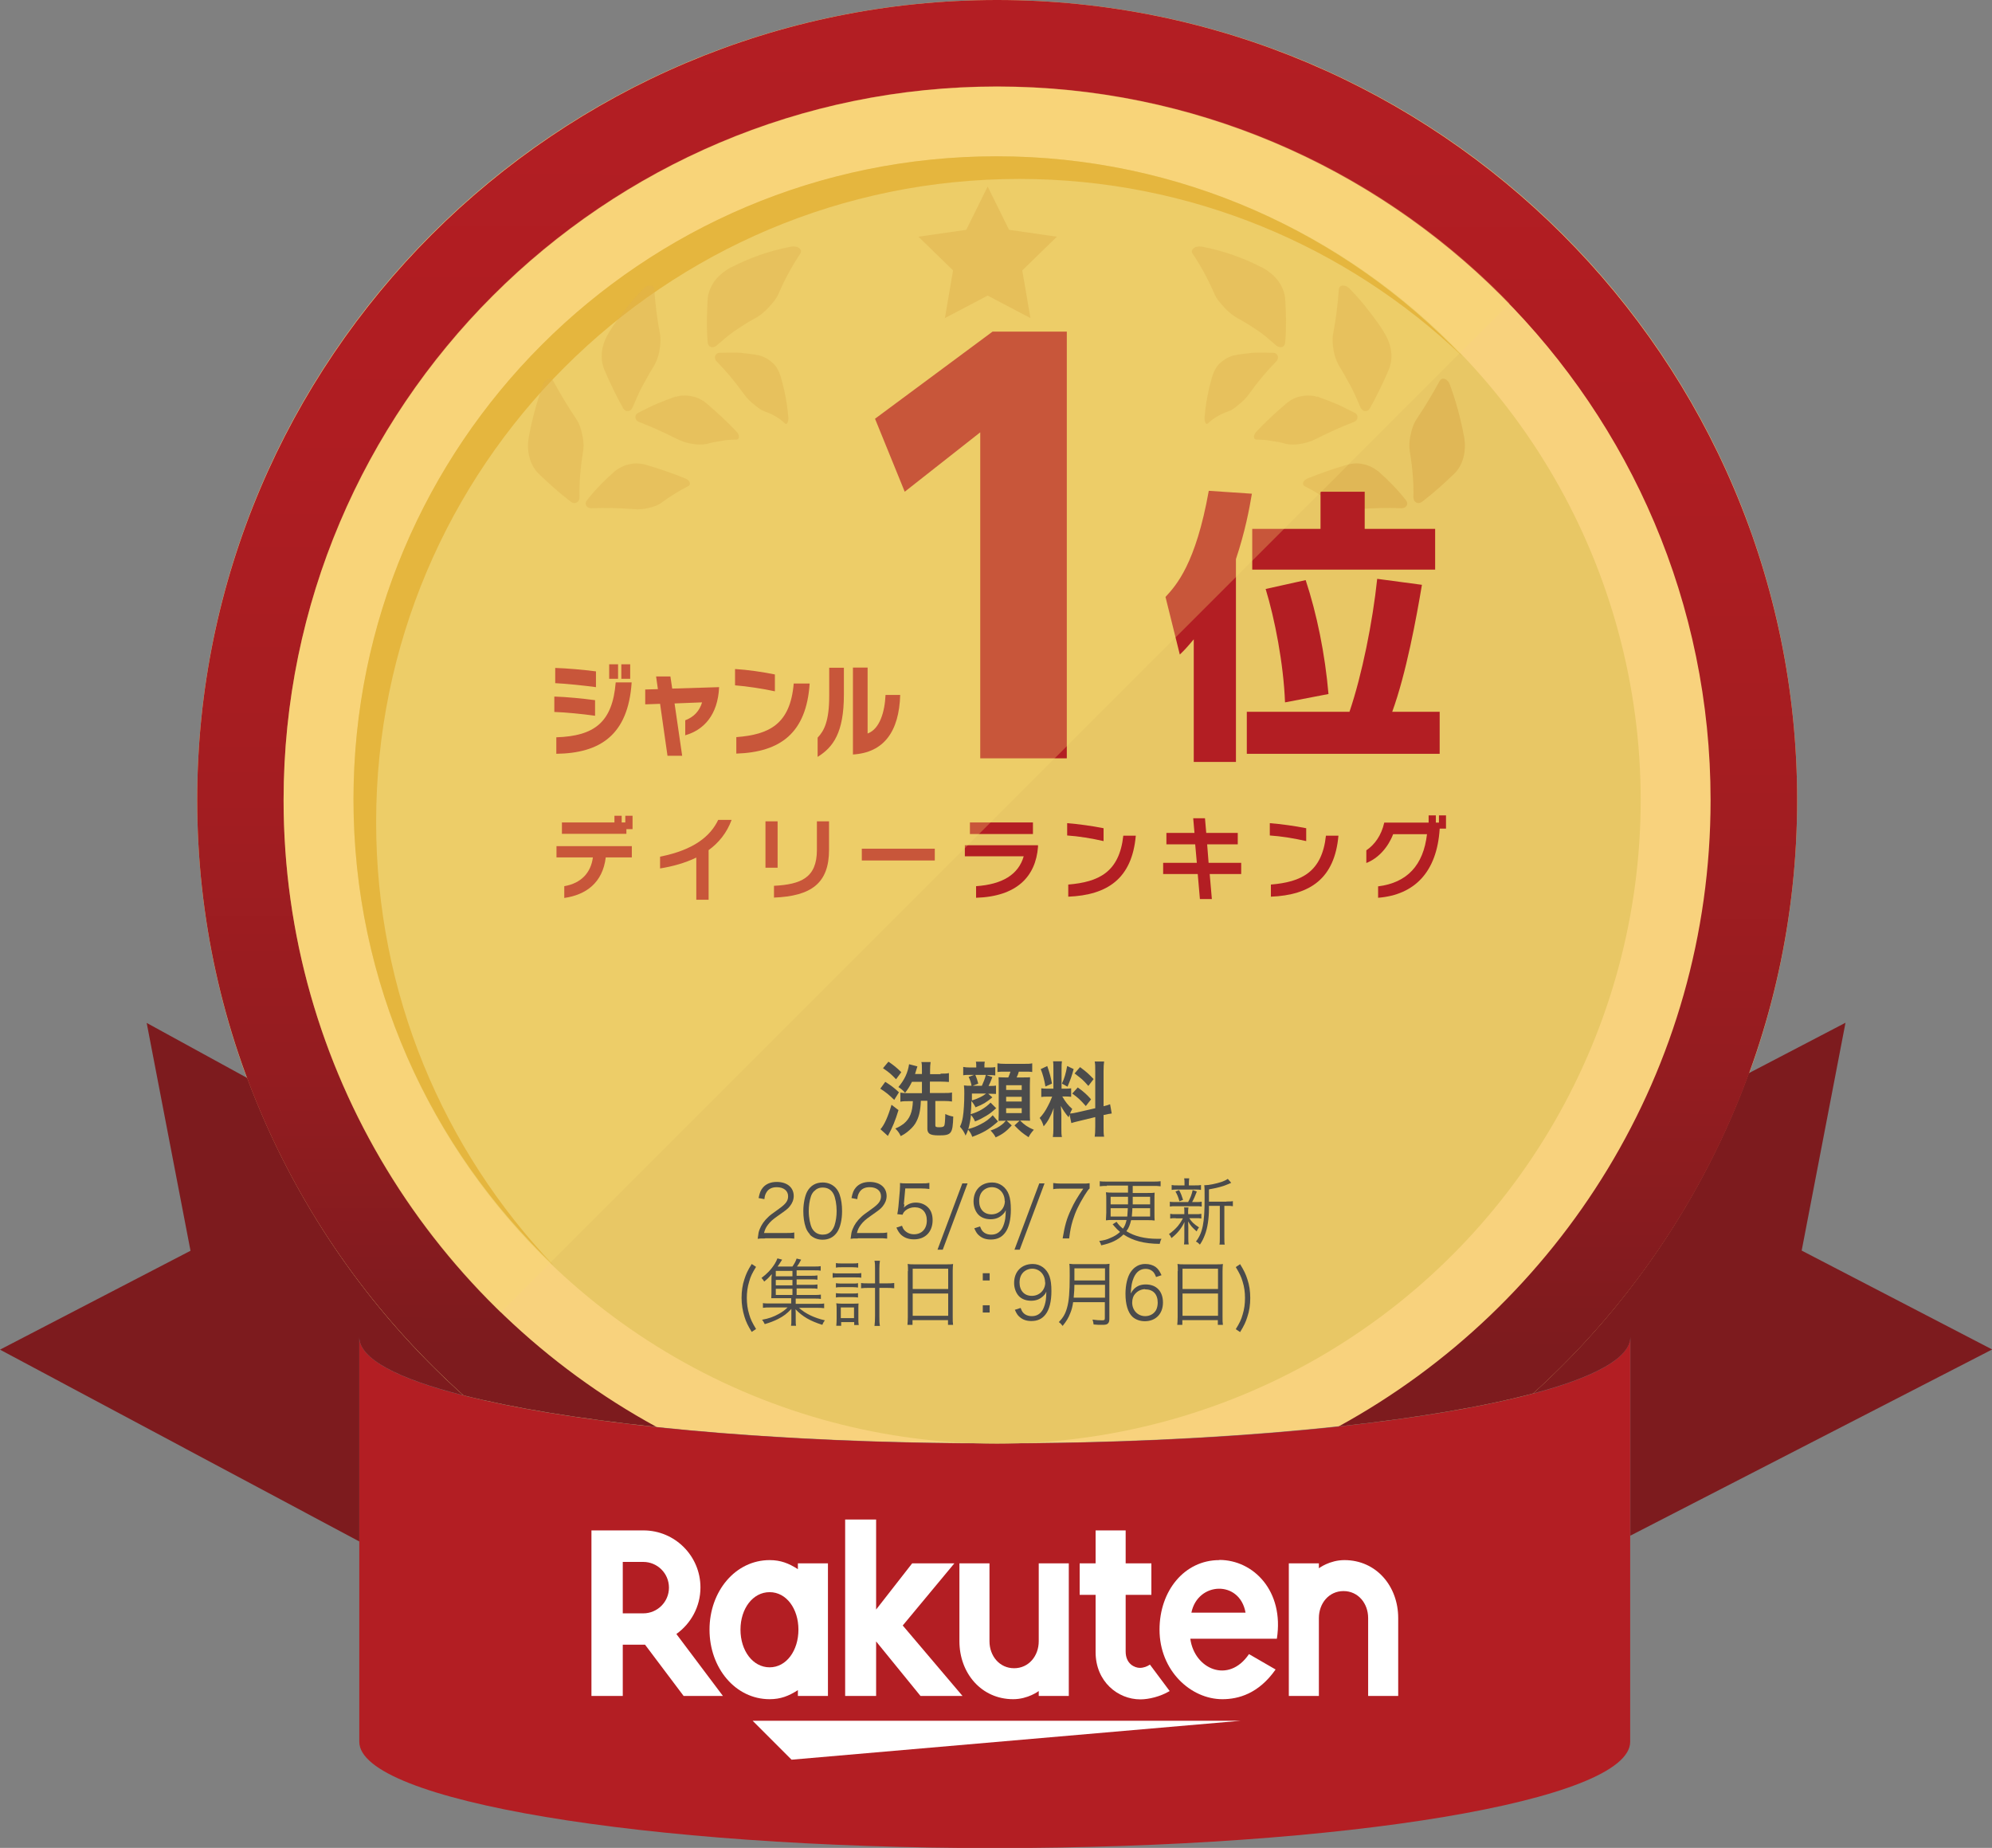
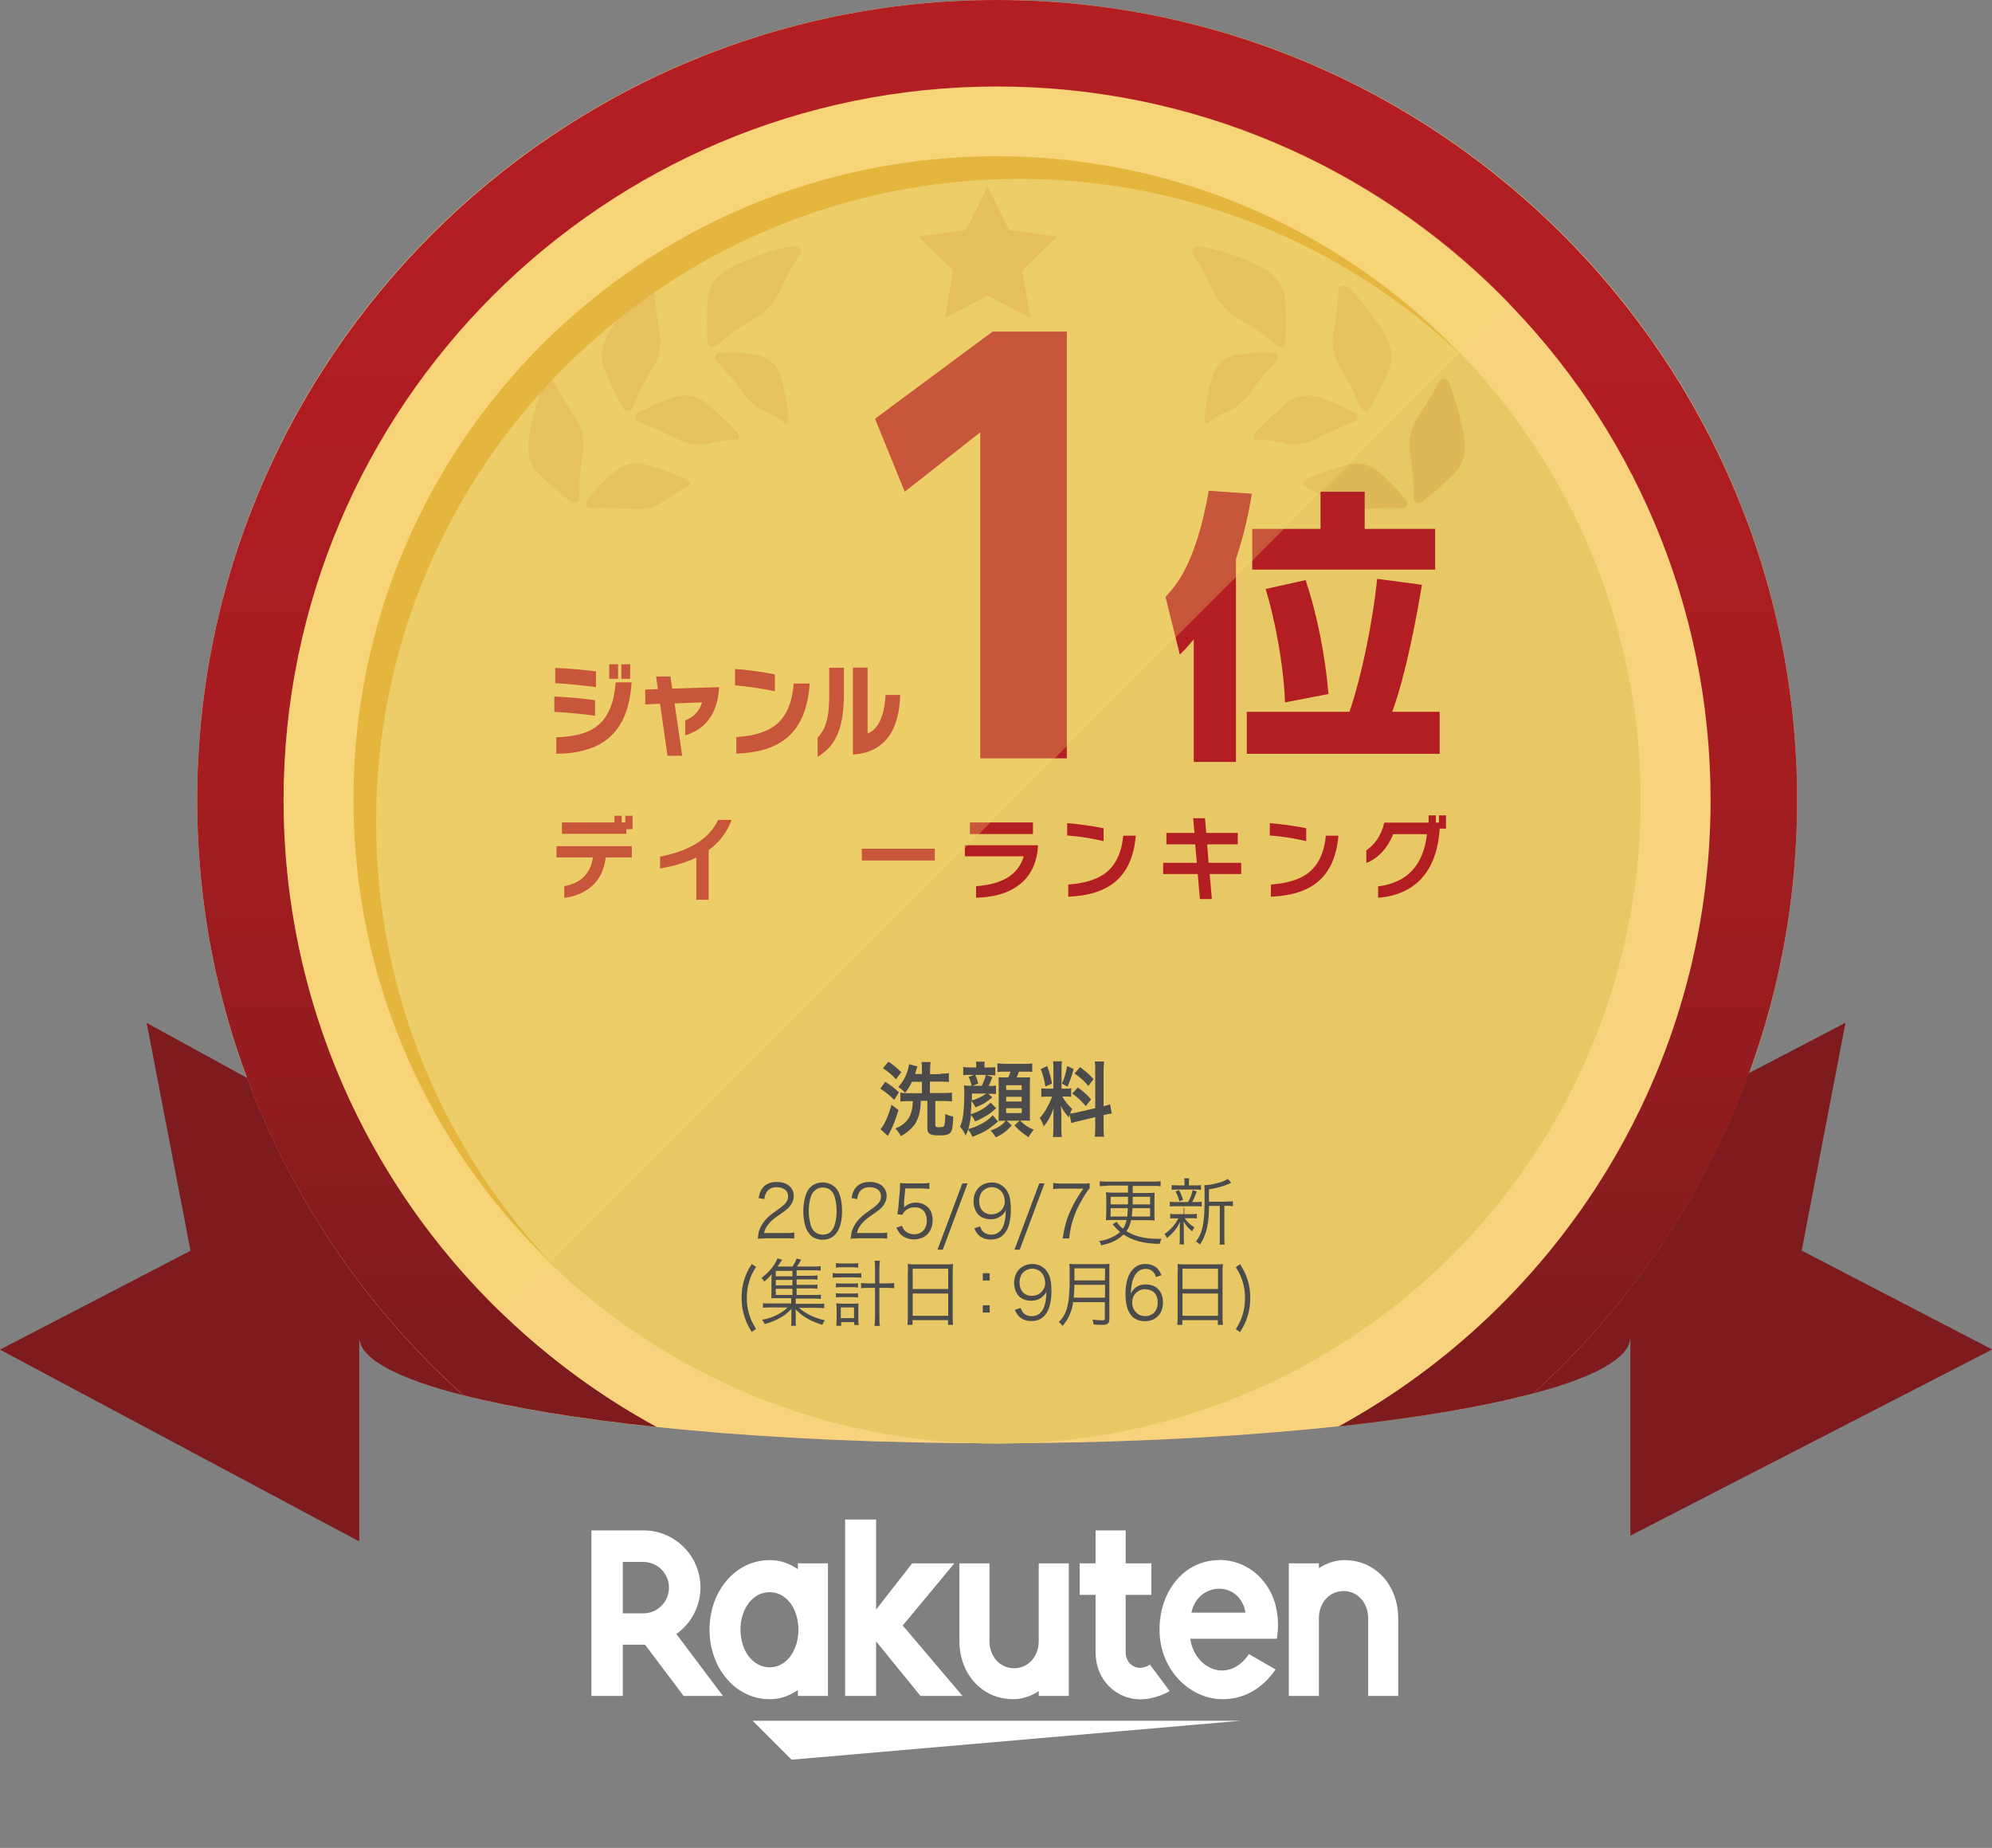
<svg xmlns="http://www.w3.org/2000/svg" viewBox="0 0 110 102.03">
  <rect x="0" y="0" width="110" height="102.03" fill="#808080" stroke="none" />
  <defs>
    <style>.cls-1{fill:#f8d27d;}.cls-2{fill:#7d1b1e;}.cls-3{isolation:isolate;}.cls-4{fill:#d4a13e;opacity:.5;}.cls-5{fill:#fff;}.cls-6{fill:#e8c765;}.cls-7{fill:#dda62a;}.cls-8{fill:#f7db6f;mix-blend-mode:color-dodge;opacity:.3;}.cls-9{opacity:.8;}.cls-10{fill:#b31e23;}.cls-11{fill:#4b4b4b;}.cls-12{fill:url(#_名称未設定グラデーション_18);}</style>
    <linearGradient id="_名称未設定グラデーション_18" x1="55.01" y1="74.49" x2="55.14" y2="1.12" gradientUnits="userSpaceOnUse">
      <stop offset="0" stop-color="#7d1b1e" />
      <stop offset=".21" stop-color="#941c20" />
      <stop offset=".44" stop-color="#a51d21" />
      <stop offset=".69" stop-color="#af1d22" />
      <stop offset="1" stop-color="#b31e23" />
    </linearGradient>
  </defs>
  <g class="cls-3">
    <g id="_レイヤー_2">
      <g id="logo_sample">
        <path class="cls-1" d="M25.54,77.03c6.26,1.6,17.08,2.66,29.39,2.66s23.57-1.1,29.77-2.76c8.93-8.08,14.54-19.76,14.54-32.76C99.24,19.78,79.46,0,55.06,0S10.89,19.78,10.89,44.17c0,13.05,5.66,24.77,14.65,32.85Z" />
-         <path class="cls-10" d="M90.02,96.17c0,3.24-15.71,5.87-35.09,5.87s-35.09-2.63-35.09-5.87v-22.34c0,3.24,15.71,5.87,35.09,5.87s35.09-2.63,35.09-5.87v22.34Z" />
        <path class="cls-2" d="M19.84,85.11v-11.28c0,1.19,2.12,2.29,5.74,3.21-5.28-4.74-9.41-10.74-11.93-17.52l-5.55-3.04,2.42,12.58-10.52,5.46,19.84,10.59Z" />
        <path class="cls-2" d="M96.57,59.25c-2.49,6.84-6.62,12.9-11.91,17.69,3.4-.9,5.37-1.97,5.37-3.12v10.97l19.98-10.28-10.52-5.46,2.42-12.58-5.33,2.78Z" />
        <path class="cls-12" d="M25.58,77.04c2.77.7,6.41,1.3,10.68,1.75-12.26-6.68-20.6-19.69-20.6-34.62C15.67,22.45,33.34,4.78,55.06,4.78s39.4,17.67,39.4,39.4c0,14.9-8.31,27.89-20.54,34.58,4.33-.47,8-1.09,10.74-1.82,8.95-8.09,14.58-19.78,14.58-32.77C99.24,19.82,79.42,0,55.06,0S10.89,19.82,10.89,44.17c0,13.04,5.68,24.77,14.7,32.87Z" />
        <circle class="cls-6" cx="55.06" cy="44.17" r="35.54" />
        <polygon class="cls-4" points="58.36 13.07 55.72 12.69 54.54 10.3 53.36 12.69 50.72 13.07 52.63 14.93 52.18 17.56 54.54 16.32 56.9 17.56 56.45 14.93 58.36 13.07" />
        <polygon class="cls-5" points="68.52 95.01 41.56 95.01 43.71 97.16 68.52 95.01" />
        <path class="cls-5" d="M44.06,86.32v.32c-.5-.32-.95-.5-1.56-.5-1.89,0-3.32,1.72-3.32,3.84s1.43,3.84,3.32,3.84c.61,0,1.06-.18,1.56-.5v.32h1.66v-7.32h-1.66ZM42.5,92.06c-.93,0-1.61-.92-1.61-2.08s.68-2.07,1.61-2.07,1.59.92,1.59,2.07-.66,2.08-1.59,2.08Z" />
        <path class="cls-5" d="M57.36,86.32v4.3c0,.81-.55,1.49-1.36,1.49s-1.36-.68-1.36-1.49v-4.3h-1.66v4.3c0,1.76,1.21,3.2,2.97,3.2.82,0,1.41-.45,1.41-.45v.27h1.66v-7.32h-1.66Z" />
        <path class="cls-5" d="M72.83,93.64v-4.3c0-.81.55-1.49,1.36-1.49s1.36.68,1.36,1.49v4.3h1.66v-4.3c0-1.76-1.21-3.2-2.97-3.2-.82,0-1.41.45-1.41.45v-.27h-1.66v7.32h1.66Z" />
        <path class="cls-5" d="M34.39,93.64v-2.83h1.23l2.13,2.83h2.17l-2.57-3.42c.8-.57,1.33-1.51,1.33-2.57,0-1.74-1.41-3.15-3.15-3.15h-2.87v9.14h1.74ZM34.39,86.24h1.13c.78,0,1.42.63,1.42,1.42s-.64,1.42-1.42,1.42h-1.13v-2.83Z" />
        <path class="cls-5" d="M63.5,91.91c-.15.1-.34.18-.56.18-.27,0-.78-.21-.78-.9v-3.13h1.42v-1.74h-1.42v-1.82h-1.66v1.82s-.88,0-.88,0v1.74h.88v3.16c0,1.63,1.23,2.61,2.47,2.61.46,0,1.1-.15,1.62-.46l-1.09-1.46Z" />
        <polygon class="cls-5" points="49.85 89.75 52.7 86.32 50.37 86.32 48.38 88.87 48.38 83.9 46.67 83.9 46.67 93.64 48.38 93.64 48.38 90.63 50.83 93.64 53.15 93.64 49.85 89.75" />
        <path class="cls-5" d="M67.33,86.14c-1.92,0-3.3,1.69-3.3,3.84,0,2.27,1.73,3.84,3.47,3.84.88,0,2-.3,2.94-1.64l-1.47-.85c-1.13,1.67-3.02.82-3.24-.85h4.78c.41-2.63-1.29-4.35-3.18-4.35ZM68.78,89.04h-2.99c.35-1.71,2.67-1.81,2.99,0Z" />
        <path class="cls-7" d="M20.77,45.39c0-19.61,15.9-35.51,35.51-35.51,9.49,0,18.1,3.73,24.47,9.79-6.47-6.8-15.59-11.04-25.72-11.04-19.61,0-35.51,15.9-35.51,35.51,0,10.12,4.24,19.25,11.04,25.72-6.06-6.37-9.79-14.98-9.79-24.47Z" />
        <g class="cls-9">
          <path class="cls-4" d="M29.2,24.13c.18-.97.44-1.95.79-2.9.12-.33.44-.43.57-.18.39.72.81,1.41,1.25,2.07.19.28.28.58.35.91.07.32.09.66.02,1-.13.82-.2,1.64-.18,2.43,0,.27-.25.41-.47.25-.63-.48-1.21-1-1.79-1.56-.24-.23-.41-.55-.5-.89-.09-.33-.11-.72-.04-1.13Z" />
          <path class="cls-4" d="M33.98,25.99c-.55.48-1.08,1.01-1.56,1.62-.18.21-.03.46.24.45.77-.03,1.56-.01,2.32.05.32.03.6,0,.86-.07.27-.06.52-.15.71-.3.47-.34.95-.65,1.46-.9.17-.09.08-.32-.16-.42-.69-.28-1.41-.53-2.16-.75-.3-.09-.63-.11-.91-.04-.28.05-.56.18-.8.37Z" />
          <path class="cls-4" d="M33.63,18.35c.25-.42.56-.82.87-1.22.3-.41.65-.79,1.02-1.18.25-.27.6-.24.61.05.06.83.16,1.63.31,2.41.06.32.03.66-.03.98-.06.32-.18.64-.37.93-.22.36-.41.72-.61,1.08-.19.36-.34.74-.5,1.1-.11.24-.38.28-.52.04-.39-.7-.72-1.39-1.04-2.13-.13-.31-.17-.65-.13-1,.04-.34.17-.7.39-1.05Z" />
          <path class="cls-4" d="M37.32,21.89c-.34.12-.69.26-1.04.4-.35.15-.68.33-1.03.5-.25.12-.2.42.04.51.72.27,1.44.61,2.12.95.28.14.57.22.84.26.27.05.54.05.78,0,.28-.09.57-.13.84-.17.27-.06.54-.06.8-.07.18,0,.18-.25,0-.44-.51-.54-1.07-1.06-1.66-1.56-.25-.21-.53-.34-.81-.39-.28-.06-.59-.06-.88.03Z" />
          <path class="cls-4" d="M40.38,14.76c.97-.5,2.06-.9,3.25-1.13.41-.1.72.15.56.38-.47.7-.87,1.45-1.19,2.19-.13.31-.35.55-.59.81-.23.25-.51.47-.83.63-.38.2-.73.45-1.07.67-.34.24-.64.52-.94.77-.21.17-.47.1-.49-.18-.07-.8-.05-1.57,0-2.39.02-.33.16-.67.37-.98.22-.29.53-.56.93-.78Z" />
          <path class="cls-4" d="M41.95,19.63c-.35-.08-.7-.1-1.07-.15-.37-.03-.74,0-1.13,0-.27,0-.36.3-.17.48.53.54,1.04,1.16,1.48,1.77.18.26.39.46.59.61.2.18.4.32.59.38.46.16.84.4,1.12.67.1.08.19-.11.17-.37-.06-.74-.2-1.46-.41-2.2-.09-.3-.24-.59-.44-.77-.2-.19-.45-.34-.73-.42Z" />
        </g>
        <g class="cls-9">
          <path class="cls-4" d="M80.85,24.13c-.18-.97-.44-1.95-.79-2.9-.12-.33-.44-.43-.57-.18-.39.72-.81,1.41-1.25,2.07-.19.28-.28.58-.35.91-.07.32-.09.66-.02,1,.13.82.2,1.64.18,2.43,0,.27.25.41.47.25.63-.48,1.21-1,1.79-1.56.24-.23.41-.55.5-.89.09-.33.11-.72.04-1.13Z" />
          <path class="cls-4" d="M76.07,25.99c.55.48,1.08,1.01,1.56,1.62.18.21.03.46-.24.45-.77-.03-1.56-.01-2.32.05-.32.03-.6,0-.86-.07-.27-.06-.52-.15-.71-.3-.47-.34-.95-.65-1.46-.9-.17-.09-.08-.32.16-.42.69-.28,1.41-.53,2.16-.75.3-.09.63-.11.91-.04.28.05.56.18.8.37Z" />
          <path class="cls-4" d="M76.43,18.35c-.25-.42-.56-.82-.87-1.22-.3-.41-.65-.79-1.02-1.18-.25-.27-.6-.24-.61.05-.06.83-.16,1.63-.31,2.41-.06.32-.03.66.03.98.06.32.18.64.37.93.22.36.41.72.61,1.08.19.36.34.74.5,1.1.11.24.38.28.52.04.39-.7.72-1.39,1.04-2.13.13-.31.17-.65.13-1-.04-.34-.17-.7-.39-1.05Z" />
          <path class="cls-4" d="M72.73,21.89c.34.12.69.26,1.04.4.35.15.68.33,1.03.5.25.12.2.42-.04.51-.72.27-1.44.61-2.12.95-.28.14-.57.22-.84.26-.27.05-.54.05-.78,0-.28-.09-.57-.13-.84-.17-.27-.06-.54-.06-.8-.07-.18,0-.18-.25,0-.44.51-.54,1.07-1.06,1.66-1.56.25-.21.53-.34.81-.39.28-.06.59-.06.88.03Z" />
          <path class="cls-4" d="M69.67,14.76c-.97-.5-2.06-.9-3.25-1.13-.41-.1-.72.15-.56.38.47.7.87,1.45,1.19,2.19.13.31.35.55.59.81.23.25.51.47.83.63.38.2.73.45,1.07.67.34.24.64.52.94.77.21.17.47.1.49-.18.07-.8.05-1.57,0-2.39-.02-.33-.16-.67-.37-.98-.22-.29-.53-.56-.93-.78Z" />
          <path class="cls-4" d="M68.1,19.63c.35-.08.7-.1,1.07-.15.37-.03.74,0,1.13,0,.27,0,.36.3.17.48-.53.54-1.04,1.16-1.48,1.77-.18.26-.39.46-.59.61-.2.18-.4.32-.59.38-.46.16-.84.4-1.12.67-.1.08-.19-.11-.17-.37.06-.74.2-1.46.41-2.2.09-.3.24-.59.44-.77.2-.19.45-.34.73-.42Z" />
        </g>
        <path class="cls-10" d="M54.13,41.86v-17.99l-4.17,3.28-1.64-4.03,6.49-4.81h4.1v23.56h-4.78Z" />
        <path class="cls-10" d="M65.92,35.3c-.41.49-.55.63-.77.84l-.79-3.18c.6-.65,1.67-1.83,2.39-5.86l2.38.16c-.14.85-.38,2.11-.88,3.61v11.2h-2.33v-6.76ZM74.52,39.3c.69-2.03,1.28-4.96,1.53-7.34l2.47.33c-.3,1.8-.87,4.9-1.64,7.01h2.62v2.32h-10.65v-2.32h5.67ZM72.92,27.15h2.44v2.05h3.89v2.25h-10.1v-2.25h3.77v-2.05ZM70.96,38.78c-.08-2.13-.57-4.63-1.07-6.26l2.21-.49c.61,1.84,1.07,4.07,1.26,6.29l-2.39.46Z" />
        <path class="cls-10" d="M30.61,39.32v-.86c.68.02,1.58.11,2.25.2v.86c-.71-.1-1.62-.19-2.25-.21ZM30.66,37.73v-.85c.66.02,1.55.1,2.25.19v.87c-.68-.09-1.62-.19-2.25-.22ZM30.72,41.62v-.91c2.1-.07,3.1-.82,3.28-3.03h.88c-.19,2.91-1.75,3.91-4.16,3.94ZM33.64,37.48v-.8h.49v.8h-.49ZM34.31,37.48v-.8h.49v.8h-.49Z" />
        <path class="cls-10" d="M37.84,40.62v-.85c.48-.18.79-.52.93-.99l-1.52.06.42,2.89h-.81l-.41-2.87-.82.03v-.82l.7-.02-.1-.7h.79l.1.67,2.59-.08c-.07,1.54-.85,2.37-1.88,2.66Z" />
        <path class="cls-10" d="M40.59,37.85v-.91c.68.04,1.52.16,2.2.3v.93c-.64-.14-1.55-.28-2.2-.33ZM40.66,41.61v-.91c1.83-.14,2.98-.72,3.17-2.96h.88c-.18,2.73-1.61,3.79-4.05,3.87Z" />
        <path class="cls-10" d="M45.15,41.78v-1.05c.36-.38.64-.91.64-2.31v-1.55h.81v1.49c0,2.09-.59,2.9-1.45,3.43ZM47.1,41.66v-4.8h.81v3.64c.67-.24.95-1.2.99-2.13h.81c-.06,2.02-.9,3.19-2.62,3.29Z" />
        <path class="cls-10" d="M33.45,47.34c-.17,1.41-1.1,2.07-2.29,2.24v-.65c.93-.16,1.47-.74,1.58-1.59h-2.01v-.62h4.16v.62h-1.43ZM34.59,45.77v.27h-3.56v-.63h2.9v-.37h.4v.37h.2v-.37h.4v.74h-.34Z" />
        <path class="cls-10" d="M39.13,46.94v2.74h-.68v-2.33c-.62.3-1.31.49-2,.6v-.65c1.87-.37,2.78-1.13,3.21-2.03h.74c-.27.73-.72,1.27-1.27,1.67Z" />
-         <path class="cls-10" d="M42.27,47.91v-2.56h.67v2.56h-.67ZM42.74,49.55v-.64c1.49-.08,2.37-.44,2.37-1.98v-1.58h.67v1.57c0,1.84-.97,2.56-3.05,2.64Z" />
        <path class="cls-10" d="M47.59,47.51v-.65h4.03v.65h-4.03Z" />
        <path class="cls-10" d="M53.9,49.56v-.63c1.45-.1,2.34-.64,2.63-1.65h-3.25v-.61h4.04v.09c-.13,1.65-1.18,2.74-3.42,2.81ZM53.56,46.05v-.64h3.48v.64h-3.48Z" />
        <path class="cls-10" d="M58.93,46.13v-.68c.62.05,1.36.15,2.01.28v.71c-.66-.15-1.39-.27-2.01-.31ZM58.99,49.51v-.67c1.68-.14,2.82-.68,3.04-2.7h.69c-.21,2.37-1.56,3.28-3.73,3.37Z" />
        <path class="cls-10" d="M66.8,48.26l.12,1.38h-.66l-.12-1.38h-1.91v-.62h1.86l-.09-1.02h-1.59v-.63h1.55l-.07-.81h.65l.07.81h1.74v.63h-1.69l.08,1.02h1.8v.62h-1.75Z" />
        <path class="cls-10" d="M70.12,46.13v-.68c.62.05,1.36.15,2.01.28v.71c-.66-.15-1.39-.27-2.01-.31ZM70.18,49.51v-.67c1.68-.14,2.82-.68,3.04-2.7h.69c-.21,2.37-1.56,3.28-3.73,3.37Z" />
        <path class="cls-10" d="M79.5,45.77c-.15,2.37-1.38,3.64-3.4,3.8v-.63c1.6-.2,2.5-1.16,2.7-2.88h-1.87c-.27.71-.81,1.33-1.48,1.59v-.7c.46-.31.83-.82.99-1.53h2.45v-.4h.4v.4h.17v-.4h.39v.73h-.35Z" />
        <path class="cls-8" d="M27.64,72.46c-7.39-7.16-11.98-17.19-11.98-28.29C15.67,22.41,33.31,4.77,55.07,4.77c10.66,0,20.33,4.23,27.42,11.11l.87.87-55.72,55.72Z" />
        <path class="cls-11" d="M48.88,59.73c.33.21.48.32.76.58l-.26.42c-.3-.29-.44-.41-.77-.62l.27-.37ZM49.62,61.28c-.18.59-.33.96-.59,1.44l-.41-.37c.21-.23.42-.7.61-1.35l.38.29ZM49.06,58.62c.27.18.47.34.71.58l-.29.39c-.28-.29-.37-.37-.72-.61l.3-.36ZM51.93,59.28c.21,0,.35,0,.47-.03v.49c-.14-.01-.29-.02-.47-.02h-.58v.63h.77c.21,0,.32,0,.45-.03v.5c-.12-.02-.24-.03-.44-.03h-.48v1.34c0,.09.04.11.21.11s.24-.02.28-.08c.03-.05.05-.24.06-.65.18.08.26.11.44.14-.03.95-.1,1.04-.8,1.04-.27,0-.42-.03-.51-.09-.08-.06-.12-.15-.12-.27v-1.55h-.36c-.02.58-.11.93-.31,1.26-.1.16-.26.32-.45.47-.1.08-.18.13-.35.22-.08-.17-.15-.27-.3-.42.22-.09.32-.16.47-.27.33-.27.48-.64.5-1.24h-.22c-.18,0-.33,0-.47.03v-.5c.12.02.26.03.43.03h.76v-.63h-.55c-.12.24-.2.38-.38.61-.12-.14-.18-.19-.37-.32.33-.39.52-.78.59-1.26l.46.12q-.02.05-.05.16c-.02.07-.05.17-.08.26h.38v-.21c0-.22,0-.34-.03-.45h.51c-.02.13-.03.26-.03.45v.22h.59Z" />
        <path class="cls-11" d="M55.02,61.18c-.29.26-.38.32-.56.43-.22.13-.38.22-.62.31-.05-.13-.12-.24-.22-.36-.04.33-.08.54-.15.78.29-.08.44-.14.67-.26.3-.15.48-.29.68-.5l.29.34s-.08.07-.1.09c-.44.37-.71.53-1.32.76-.06-.17-.12-.26-.23-.4-.04.13-.06.18-.14.33-.08-.2-.16-.32-.31-.49.09-.19.12-.31.16-.53.05-.3.08-.8.08-1.3,0-.15,0-.3-.02-.45.13.02.22.02.42.02-.03-.18-.08-.32-.16-.49l.3-.11h-.28c-.16,0-.22,0-.32.02v-.46c.12.02.19.03.36.03h.36v-.04c0-.12,0-.19-.02-.28h.49c-.02.09-.02.15-.02.28v.04h.25c.16,0,.25,0,.35-.02v.46c-.1-.01-.16-.02-.34-.02h-.14l.32.11c-.11.28-.14.36-.21.49h.08c.16,0,.22,0,.33-.02v.46c-.09,0-.16-.01-.33-.01h-.1l.23.2c-.36.29-.48.37-.93.55-.04-.09-.14-.25-.23-.35,0,.35-.02.53-.04.73.43-.12.82-.35,1.1-.64l.3.3ZM53.67,60.38c0,.2,0,.23,0,.38.35-.11.6-.23.78-.38h-.77ZM53.86,59.35c.07.17.12.31.16.48l-.3.12h.5c.1-.22.16-.37.22-.6h-.58ZM55.47,61.88c-.13,0-.22,0-.33.01,0-.13.01-.27.01-.41v-1.57q0-.32-.01-.43c.09,0,.18.01.36.01h.18c.06-.14.08-.2.12-.32h-.27c-.22,0-.32,0-.45.02v-.48c.12.02.22.03.45.03h1c.24,0,.35,0,.47-.03v.48c-.12-.02-.24-.02-.47-.02h-.27c-.03.12-.07.21-.12.32h.32c.23,0,.32,0,.42-.01,0,.12-.01.26-.01.42v1.52c0,.17,0,.32.01.46-.12,0-.25-.01-.37-.01h-.18c.24.24.41.36.76.51-.13.14-.23.28-.29.41-.35-.23-.46-.32-.78-.65l.28-.26h-.71l.28.26c-.29.32-.51.49-.89.66-.06-.13-.15-.24-.28-.38.27-.09.44-.18.63-.33.07-.05.11-.09.21-.21h-.08ZM55.56,60.18h.86v-.26h-.86v.26ZM55.56,60.82h.86v-.26h-.86v.26ZM55.56,61.46h.86v-.27h-.86v.27Z" />
        <path class="cls-11" d="M59.06,61.54c-.02.06-.03.08-.05.15-.18-.21-.3-.39-.43-.63.02.31.03.37.03.51v.74c0,.22,0,.33.03.47h-.5c.02-.14.03-.28.03-.48v-.58c0-.18,0-.39.02-.54-.19.5-.33.75-.56,1.01-.05-.18-.12-.34-.22-.46.18-.19.32-.39.46-.67.09-.17.11-.21.23-.51h-.22c-.19,0-.28,0-.38.02v-.48c.1.02.19.02.38.02h.29v-1.07c0-.2,0-.33-.02-.44h.49c-.02.12-.02.22-.02.44v1.07h.2c.16,0,.23,0,.33-.02v.47c-.1-.01-.19-.02-.34-.02h-.15c.16.28.32.49.55.69-.06.11-.08.15-.12.25.1,0,.25-.03.39-.06l1-.23v-2.06c0-.26,0-.38-.03-.52h.52c-.02.15-.03.27-.03.52v1.95c.18-.04.25-.07.36-.11l.09.51c-.12.01-.23.04-.41.08h-.04v.67c0,.25,0,.39.03.53h-.52c.02-.15.03-.26.03-.54v-.54l-.91.22c-.19.04-.31.08-.41.11l-.1-.48ZM57.83,58.86c.14.4.2.63.26.97l-.36.16c-.07-.41-.15-.69-.26-.96l.36-.17ZM59.29,59.02c-.11.41-.17.57-.34.98l-.31-.17c.14-.3.21-.54.29-.97l.36.17ZM59.51,60.04c.34.24.52.41.74.66l-.29.37c-.3-.34-.44-.47-.75-.69l.3-.33ZM59.64,58.92c.37.27.5.4.75.66l-.29.38c-.32-.36-.34-.37-.76-.69l.3-.35Z" />
        <path class="cls-11" d="M42.26,68.38c-.24,0-.3,0-.42.02.04-.32.05-.38.11-.53.1-.25.25-.47.49-.69.13-.12.14-.12.58-.44.38-.27.5-.44.5-.69,0-.3-.24-.5-.63-.5-.25,0-.44.09-.55.26-.07.11-.11.2-.13.4l-.32-.06c.06-.29.11-.43.24-.58.17-.2.43-.31.76-.31.57,0,.94.3.94.78,0,.2-.08.4-.22.57-.11.14-.21.21-.65.52-.3.21-.42.32-.55.49-.12.16-.17.27-.22.46h1.21c.19,0,.32,0,.46-.03v.34c-.15-.02-.28-.02-.47-.02h-1.15Z" />
        <path class="cls-11" d="M44.73,68.16c-.1-.11-.18-.23-.23-.37-.1-.28-.14-.6-.14-.92,0-.42.09-.86.22-1.09.18-.32.47-.49.85-.49.28,0,.52.1.7.28.11.11.18.24.23.37.1.28.14.6.14.93,0,.48-.1.91-.27,1.16-.19.28-.46.42-.81.42-.28,0-.52-.1-.7-.28ZM44.95,65.77c-.08.09-.14.19-.17.29-.08.24-.12.52-.12.81,0,.37.08.76.18.95.13.23.33.35.59.35.19,0,.35-.06.47-.19.08-.09.14-.2.18-.31.08-.25.12-.51.12-.81,0-.35-.07-.74-.17-.93-.12-.24-.33-.36-.6-.36-.2,0-.35.07-.47.2Z" />
        <path class="cls-11" d="M47.39,68.38c-.24,0-.3,0-.42.02.04-.32.05-.38.11-.53.1-.25.25-.47.49-.69.13-.12.14-.12.58-.44.38-.27.5-.44.5-.69,0-.3-.24-.5-.63-.5-.25,0-.44.09-.55.26-.07.11-.11.2-.13.4l-.32-.06c.06-.29.11-.43.24-.58.17-.2.43-.31.76-.31.57,0,.94.3.94.78,0,.2-.08.4-.22.57-.11.14-.21.21-.65.52-.3.21-.42.32-.55.49-.12.16-.17.27-.22.46h1.21c.19,0,.32,0,.46-.03v.34c-.15-.02-.28-.02-.47-.02h-1.15Z" />
        <path class="cls-11" d="M49.94,66.5q0,.07-.03.18c.18-.18.4-.28.66-.28.28,0,.51.1.68.27.17.17.25.41.25.7,0,.64-.4,1.06-1.03,1.06-.3,0-.54-.09-.73-.27-.09-.1-.15-.18-.24-.38l.31-.1c.04.11.06.16.12.23.13.15.32.24.54.24.43,0,.71-.3.71-.76s-.26-.73-.67-.73c-.19,0-.36.06-.5.17-.09.08-.13.13-.17.24l-.29-.03c.03-.16.04-.24.06-.41l.08-.9c0-.12.01-.16.01-.24,0-.06,0-.07,0-.17.12.02.18.02.4.02h.78c.21,0,.29,0,.44-.03v.34c-.14-.02-.27-.03-.44-.03h-.89l-.08.88Z" />
        <path class="cls-11" d="M53.43,65.34l-1.37,3.66h-.29l1.37-3.66h.28Z" />
        <path class="cls-11" d="M54.12,67.72c.05.13.08.19.14.26.11.12.27.19.48.19.27,0,.47-.12.61-.37.07-.13.13-.32.16-.51.01-.1.03-.26.03-.47-.05.11-.08.15-.15.22-.19.19-.41.28-.69.28s-.52-.09-.68-.26-.26-.44-.26-.72c0-.63.41-1.05,1.03-1.05.42,0,.77.26.92.67.08.22.11.49.11.83,0,.56-.11,1.01-.32,1.28-.19.25-.44.37-.79.37-.26,0-.47-.07-.64-.22-.11-.09-.17-.18-.27-.4l.31-.1ZM55.48,66.31c0-.43-.3-.76-.71-.76-.25,0-.48.13-.6.34-.06.1-.1.26-.1.42,0,.45.26.74.68.74s.74-.32.74-.74Z" />
        <path class="cls-11" d="M57.68,65.34l-1.37,3.66h-.29l1.37-3.66h.28Z" />
        <path class="cls-11" d="M60.17,65.62c-.07.06-.13.14-.28.38-.34.56-.5.9-.65,1.38-.1.33-.14.54-.2,1h-.36c.12-.72.22-1.08.46-1.59.18-.4.35-.68.68-1.16h-1.23c-.18,0-.29,0-.43.03v-.34c.15.02.25.03.43.03h1.14c.22,0,.31,0,.44-.02v.29Z" />
        <path class="cls-11" d="M61.13,65.48c-.16,0-.27,0-.4.02v-.28c.11.02.24.02.4.02h2.56c.16,0,.28,0,.4-.02v.28c-.12-.02-.25-.02-.4-.02h-1.14v.39h.76c.24,0,.34,0,.45-.02-.01.14-.01.24-.01.44v.68c0,.19,0,.29.01.42-.12-.02-.23-.02-.44-.02h-.86c-.06.26-.13.44-.26.61.45.28,1.02.42,1.72.42.04,0,.11,0,.22,0-.05.08-.07.15-.1.28-.86-.01-1.47-.17-2-.52-.31.31-.68.48-1.23.6-.03-.11-.05-.14-.11-.24.28-.04.43-.08.62-.17.22-.09.38-.19.53-.33-.14-.12-.19-.17-.33-.33-.01-.02-.05-.06-.08-.09l.22-.14c.07.12.2.26.35.38.1-.14.15-.26.2-.48h-.7c-.21,0-.32,0-.44.02,0-.14.02-.26.02-.43v-.68c0-.19,0-.31-.02-.44.12.02.21.02.44.02h.78v-.39h-1.18ZM61.33,66.08v.42h.96c0-.18,0-.26,0-.42h-.97ZM61.33,66.71v.46h.92c.01-.15.02-.25.03-.46h-.96ZM62.53,66.71c0,.19-.02.28-.03.46h1.01v-.46h-.98ZM62.54,66.5h.97v-.42h-.96v.42Z" />
-         <path class="cls-11" d="M64.93,67.26c-.15,0-.22,0-.31.02v-.26c.09.02.16.02.32.02h.46v-.21c0-.05,0-.12-.02-.16h.25s-.02.11-.02.16v.21h.42c.13,0,.21,0,.31-.02v.26c-.09-.02-.16-.02-.31-.02h-.36c.14.21.25.32.54.51-.06.08-.09.12-.13.22-.25-.22-.33-.31-.47-.55,0,.09.01.2.01.35v.58c0,.14,0,.24.02.34h-.26c.02-.1.02-.21.02-.34v-.57c0-.1,0-.2.01-.33-.16.34-.37.61-.72.89-.04-.09-.08-.16-.14-.22.19-.13.35-.28.49-.44.11-.14.17-.22.28-.43h-.39ZM65.61,66.37c.13-.24.2-.42.25-.66l.23.08c-.09.24-.17.42-.26.58h.22c.14,0,.22,0,.31-.02v.27c-.09-.02-.17-.02-.31-.02h-1.13c-.15,0-.23,0-.32.02v-.27c.08.02.16.02.32.02h.68ZM66,65.45c.16,0,.23,0,.32-.02v.27c-.1-.02-.17-.02-.32-.02h-.97c-.16,0-.23,0-.33.02v-.27c.09.02.17.02.33.02h.38v-.11c0-.13,0-.19-.02-.28h.28c-.01.08-.02.15-.02.28v.11h.35ZM65.13,66.33c-.06-.22-.11-.35-.22-.54l.2-.08c.11.2.15.32.22.54l-.2.08ZM67.73,66.34c.17,0,.26,0,.35-.02v.28c-.1-.02-.18-.02-.33-.02h-.14v1.74c0,.2,0,.3.02.4h-.29c.02-.1.02-.2.02-.4v-1.74h-.6v.16c0,.53-.08,1.07-.22,1.43-.08.21-.15.36-.28.55-.08-.08-.12-.12-.22-.17.37-.47.48-1.03.48-2.37,0-.45,0-.62-.02-.74h.05c.2,0,.59-.08.9-.18.16-.06.25-.1.35-.17l.19.22s-.04.01-.14.06c-.32.14-.6.21-1.09.3v.68h.96Z" />
+         <path class="cls-11" d="M64.93,67.26c-.15,0-.22,0-.31.02v-.26c.09.02.16.02.32.02h.46v-.21c0-.05,0-.12-.02-.16s-.02.11-.02.16v.21h.42c.13,0,.21,0,.31-.02v.26c-.09-.02-.16-.02-.31-.02h-.36c.14.21.25.32.54.51-.06.08-.09.12-.13.22-.25-.22-.33-.31-.47-.55,0,.09.01.2.01.35v.58c0,.14,0,.24.02.34h-.26c.02-.1.02-.21.02-.34v-.57c0-.1,0-.2.01-.33-.16.34-.37.61-.72.89-.04-.09-.08-.16-.14-.22.19-.13.35-.28.49-.44.11-.14.17-.22.28-.43h-.39ZM65.61,66.37c.13-.24.2-.42.25-.66l.23.08c-.09.24-.17.42-.26.58h.22c.14,0,.22,0,.31-.02v.27c-.09-.02-.17-.02-.31-.02h-1.13c-.15,0-.23,0-.32.02v-.27c.08.02.16.02.32.02h.68ZM66,65.45c.16,0,.23,0,.32-.02v.27c-.1-.02-.17-.02-.32-.02h-.97c-.16,0-.23,0-.33.02v-.27c.09.02.17.02.33.02h.38v-.11c0-.13,0-.19-.02-.28h.28c-.01.08-.02.15-.02.28v.11h.35ZM65.13,66.33c-.06-.22-.11-.35-.22-.54l.2-.08c.11.2.15.32.22.54l-.2.08ZM67.73,66.34c.17,0,.26,0,.35-.02v.28c-.1-.02-.18-.02-.33-.02h-.14v1.74c0,.2,0,.3.02.4h-.29c.02-.1.02-.2.02-.4v-1.74h-.6v.16c0,.53-.08,1.07-.22,1.43-.08.21-.15.36-.28.55-.08-.08-.12-.12-.22-.17.37-.47.48-1.03.48-2.37,0-.45,0-.62-.02-.74h.05c.2,0,.59-.08.9-.18.16-.06.25-.1.35-.17l.19.22s-.04.01-.14.06c-.32.14-.6.21-1.09.3v.68h.96Z" />
        <path class="cls-11" d="M41.51,73.54c-.22-.36-.31-.55-.4-.84-.1-.32-.16-.67-.16-1.04s.05-.72.16-1.04c.09-.28.18-.48.4-.83l.24.16c-.21.34-.3.52-.38.81-.09.29-.13.59-.13.9s.04.62.13.91c.08.28.17.46.38.81l-.24.16Z" />
        <path class="cls-11" d="M43.99,71.5h.99c.17,0,.25,0,.35-.02v.24c-.1-.02-.18-.02-.35-.02h-1.04v.29h1.14c.22,0,.33,0,.43-.02v.26c-.13-.02-.25-.02-.43-.02h-.96c.35.32.85.56,1.43.69-.07.09-.1.15-.14.25-.67-.21-1.1-.46-1.48-.86.01.14.01.19.01.3v.31c0,.17,0,.22.02.3h-.28c.02-.09.02-.16.02-.3v-.32s0-.06,0-.11c0-.04,0-.07,0-.08q0-.07,0-.12c-.23.25-.44.41-.74.56-.22.11-.45.2-.73.28-.05-.1-.08-.16-.15-.24.38-.07.63-.16.92-.32.2-.11.35-.22.49-.36h-.94c-.17,0-.29,0-.42.02v-.26c.09.02.21.02.42.02h1.14v-.29h-.84c-.14,0-.18,0-.26,0,0-.06.01-.16.01-.27v-.67c0-.14,0-.27.02-.39-.14.16-.23.26-.42.41-.05-.08-.08-.13-.15-.2.31-.23.54-.47.74-.79.06-.1.11-.2.14-.29l.26.07q-.18.29-.25.38h.82c.12-.18.18-.29.23-.44l.25.06c-.09.18-.16.29-.23.38h.96c.17,0,.25,0,.35-.02v.25c-.1-.02-.17-.02-.33-.02h-1v.3h.81c.15,0,.23,0,.34-.02v.24c-.1-.02-.17-.02-.34-.02h-.81v.3h.81c.16,0,.23,0,.34-.02v.24c-.09-.02-.17-.02-.34-.02h-.81v.34ZM43.76,70.17h-.92v.3h.92v-.3ZM43.76,70.67h-.92v.3h.92v-.3ZM42.84,71.16v.34h.92v-.34h-.92Z" />
        <path class="cls-11" d="M45.98,70.29c.1.02.19.02.33.02h.92c.15,0,.24,0,.33-.02v.26c-.09-.02-.19-.02-.33-.02h-.92c-.12,0-.22,0-.33.02v-.26ZM46.16,69.74c.09.02.17.02.31.02h.62c.13,0,.21,0,.3-.02v.25c-.1-.01-.17-.02-.3-.02h-.62c-.13,0-.22,0-.31.02v-.25ZM46.16,70.85c.08.01.14.02.27.02h.68c.13,0,.19,0,.27-.02v.24c-.1-.01-.15-.02-.27-.02h-.68c-.12,0-.19,0-.27.02v-.24ZM46.16,71.4c.08.01.14.02.27.02h.68c.13,0,.19,0,.27-.02v.24c-.09-.01-.14-.02-.27-.02h-.68c-.13,0-.19,0-.27.02v-.24ZM46.43,73.2h-.25c.01-.12.02-.23.02-.38v-.53c0-.13,0-.22-.02-.33.08.01.14.02.27.02h.7c.11,0,.18,0,.26-.01-.01.09-.01.17-.01.32v.53c0,.14,0,.24.02.34h-.25v-.16h-.72v.21ZM46.43,72.78h.73v-.59h-.73v.59ZM48.32,70.05c0-.19,0-.3-.03-.44h.3c-.02.12-.03.27-.03.44v.81h.36c.21,0,.33,0,.46-.02v.29c-.14-.02-.27-.02-.46-.02h-.36v1.53c0,.26,0,.42.03.57h-.3c.02-.16.03-.29.03-.57v-1.53h-.33c-.17,0-.31,0-.44.02v-.29c.12.02.25.02.44.02h.33v-.81Z" />
        <path class="cls-11" d="M50.14,70.18c0-.16,0-.28-.02-.39.12.02.23.02.41.02h1.71c.17,0,.28,0,.39-.02-.01.12-.02.22-.02.37v2.56c0,.19,0,.3.02.43h-.28v-.26h-1.96v.26h-.28c.01-.12.02-.24.02-.42v-2.54ZM50.4,71.17h1.96v-1.12h-1.96v1.12ZM50.4,72.65h1.96v-1.23h-1.96v1.23Z" />
        <path class="cls-11" d="M54.65,70.7h-.38v-.4h.38v.4ZM54.27,72.47v-.4h.38v.4h-.38Z" />
        <path class="cls-11" d="M56.36,72.22c.05.13.08.19.14.26.11.12.27.19.48.19.27,0,.47-.12.61-.37.07-.13.13-.32.16-.51.01-.1.03-.26.03-.47-.05.11-.08.15-.15.22-.19.19-.41.28-.69.28s-.52-.09-.68-.26-.26-.44-.26-.72c0-.63.41-1.05,1.03-1.05.42,0,.77.26.92.67.08.22.11.49.11.83,0,.56-.11,1.01-.32,1.28-.19.25-.44.37-.79.37-.26,0-.47-.07-.64-.22-.11-.09-.17-.18-.27-.4l.31-.1ZM57.71,70.81c0-.43-.3-.76-.71-.76-.25,0-.48.13-.6.34-.06.1-.1.26-.1.42,0,.45.26.74.68.74s.74-.32.74-.74Z" />
        <path class="cls-11" d="M59.26,71.89c-.03.23-.08.43-.16.62-.1.26-.21.44-.42.7-.07-.09-.12-.15-.21-.21.24-.25.36-.46.45-.78.11-.38.15-.87.15-1.76,0-.37,0-.53-.02-.68.14.02.24.02.4.02h1.43c.17,0,.27,0,.39-.02-.01.11-.01.21-.01.41v2.63c0,.14-.03.23-.11.28-.06.04-.13.05-.3.05-.13,0-.29,0-.46-.02-.01-.1-.03-.17-.06-.27.19.03.36.04.54.04.11,0,.14-.02.14-.12v-.88h-1.76ZM61.02,71.65v-.71h-1.69c0,.22-.01.37-.04.71h1.74ZM61.02,70.69v-.66h-1.69v.57s0,.1,0,.1h1.69Z" />
        <path class="cls-11" d="M63.84,70.51c-.05-.13-.08-.18-.13-.25-.11-.13-.26-.2-.45-.2-.3,0-.52.17-.66.5-.1.24-.13.42-.16.86.07-.12.11-.18.19-.26.18-.17.38-.24.64-.24.59,0,.95.38.95,1s-.4,1.03-1,1.03c-.27,0-.52-.09-.69-.25-.25-.24-.38-.69-.38-1.26,0-.5.11-.95.29-1.21.2-.29.47-.44.8-.44.23,0,.43.06.58.17.13.1.21.21.32.45l-.3.1ZM63.23,71.18c-.19,0-.39.09-.52.23-.13.13-.19.31-.19.51,0,.43.31.75.72.75.25,0,.47-.12.59-.32.06-.1.1-.27.1-.42,0-.47-.25-.74-.7-.74Z" />
        <path class="cls-11" d="M65.04,70.18c0-.16,0-.28-.02-.39.12.02.23.02.41.02h1.71c.17,0,.28,0,.39-.02-.01.12-.02.22-.02.37v2.56c0,.19,0,.3.02.43h-.28v-.26h-1.96v.26h-.28c.01-.12.02-.24.02-.42v-2.54ZM65.3,71.17h1.96v-1.12h-1.96v1.12ZM65.3,72.65h1.96v-1.23h-1.96v1.23Z" />
        <path class="cls-11" d="M68.48,69.8c.22.36.31.55.4.83.11.32.16.67.16,1.04s-.05.72-.16,1.04c-.09.29-.18.48-.4.84l-.24-.16c.21-.34.3-.52.38-.81.09-.29.13-.59.13-.91s-.04-.62-.13-.9c-.08-.28-.17-.46-.38-.81l.24-.16Z" />
      </g>
    </g>
  </g>
</svg>